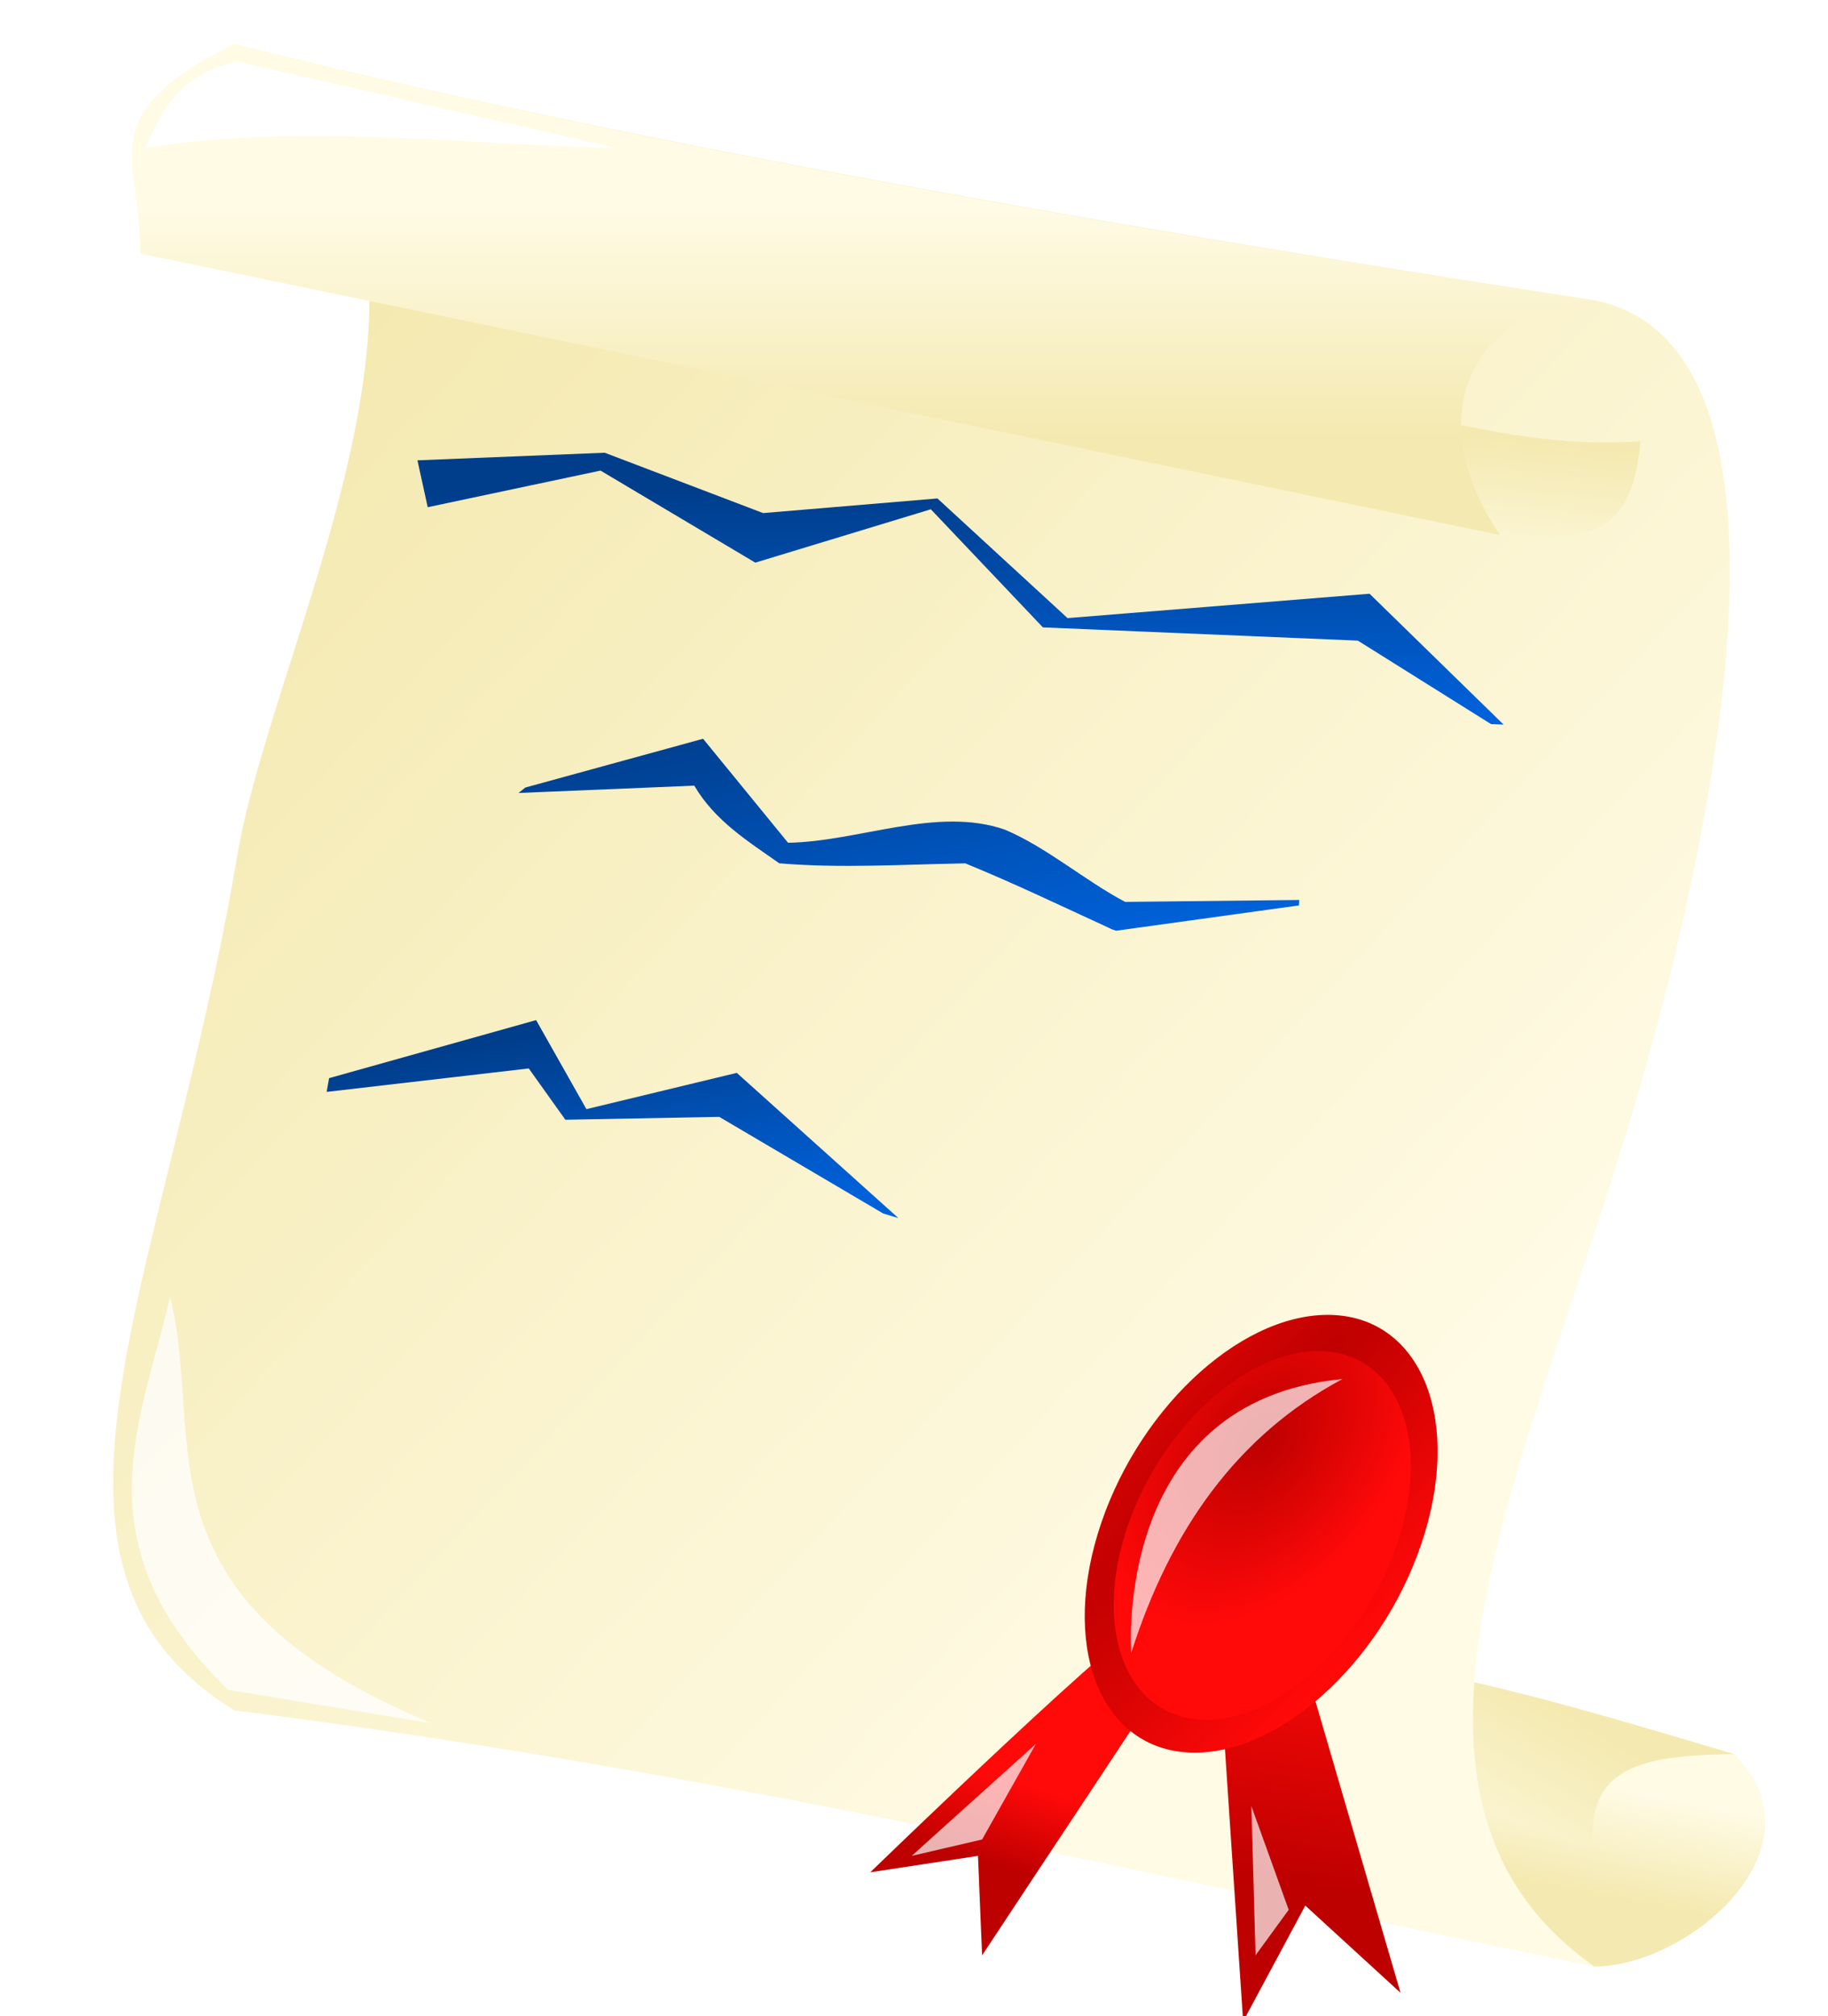
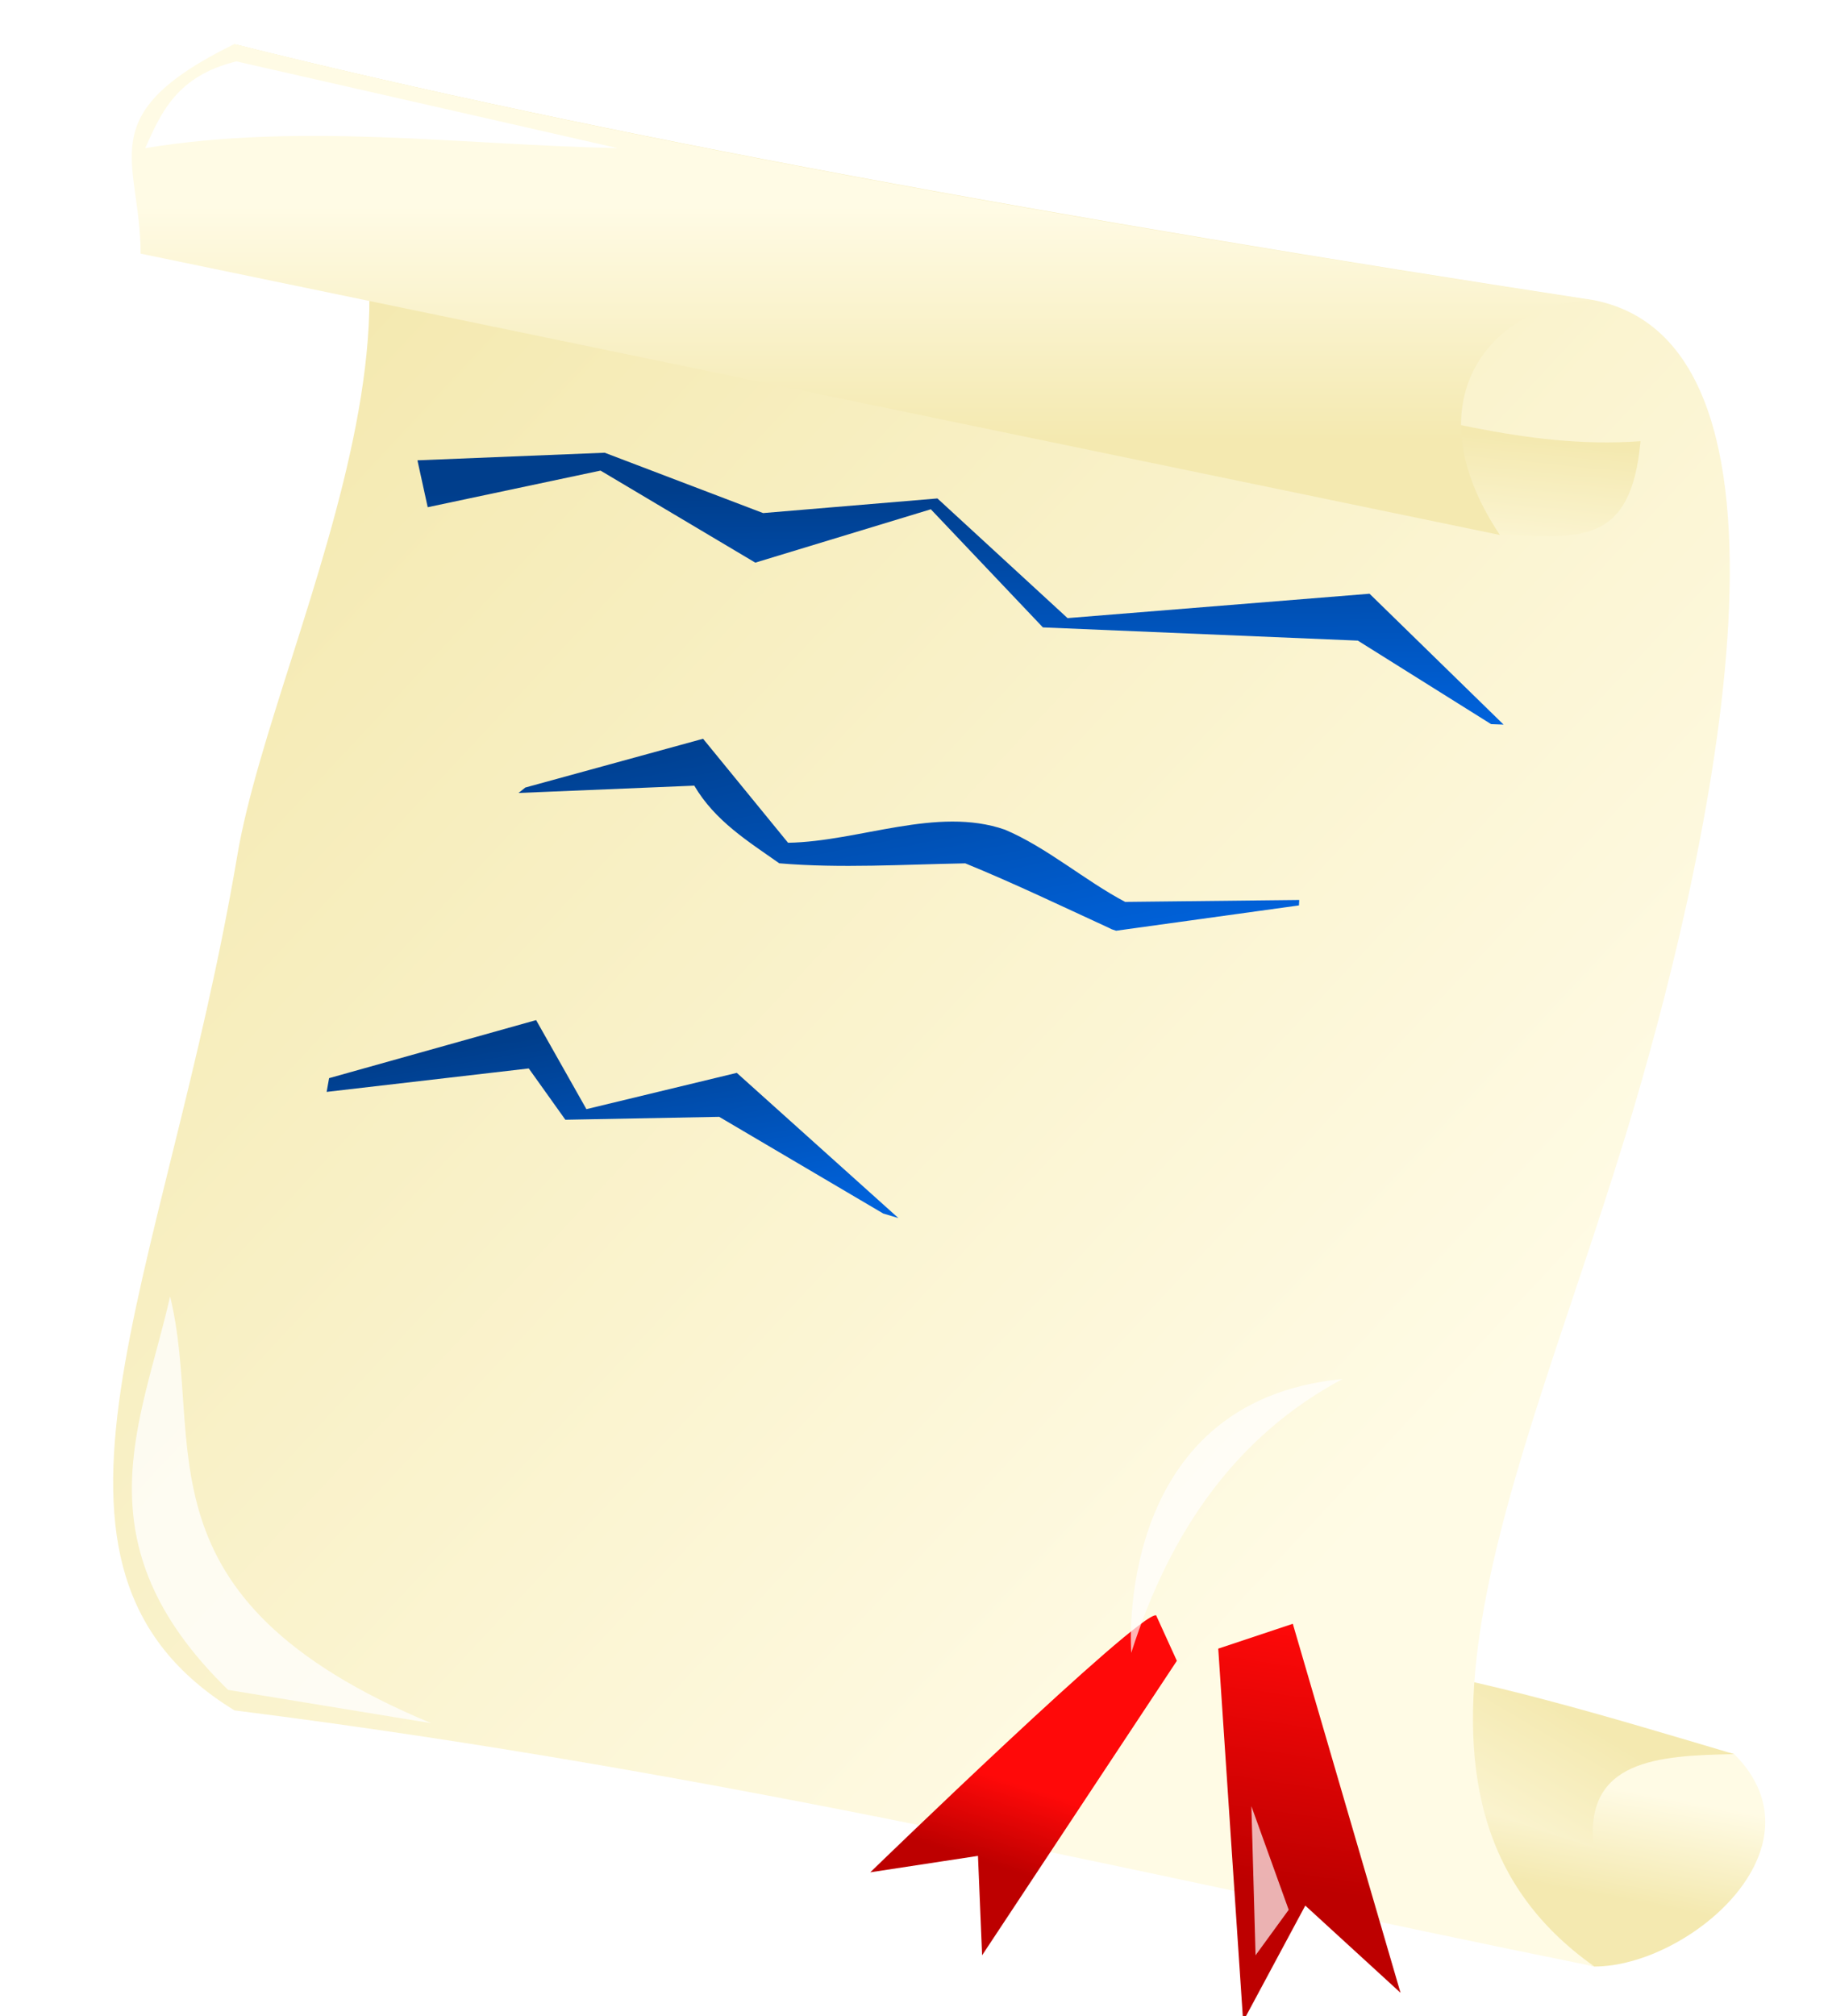
<svg xmlns="http://www.w3.org/2000/svg" xmlns:xlink="http://www.w3.org/1999/xlink" width="39" height="43">
  <defs>
    <linearGradient id="imagebot_51">
      <stop stop-color="#bd0000" id="imagebot_56" offset="0" />
      <stop stop-color="#ff0909" id="imagebot_55" offset="1" />
    </linearGradient>
    <linearGradient id="imagebot_52">
      <stop stop-color="#f4e9b0" id="imagebot_54" offset="0" />
      <stop stop-color="#fffbe5" id="imagebot_53" offset="1" />
    </linearGradient>
    <linearGradient y2="0.524" x2="0.923" y1="0.043" x1="0.256" id="imagebot_32" xlink:href="#imagebot_52" />
    <linearGradient y2="0.531" x2="0.827" y1="0.797" x1="0.712" id="imagebot_36" xlink:href="#imagebot_52" />
    <linearGradient y2="1" x2="0.111" y1="0.5" x1="0.778" id="imagebot_34" xlink:href="#imagebot_52" />
    <linearGradient y2="0.331" x2="0.564" y1="0.809" x1="0.564" id="imagebot_26" xlink:href="#imagebot_52" />
    <linearGradient y2="1.324" x2="0.5" y1="0.307" x1="0.714" id="imagebot_28" xlink:href="#imagebot_52" />
    <radialGradient gradientUnits="userSpaceOnUse" gradientTransform="matrix(1.089,0.03,-0.074,1.326,-0.049,-12.805)" r="2.607" fy="35.138" fx="29.645" cy="35.138" cx="29.645" id="imagebot_20" xlink:href="#imagebot_51" />
    <linearGradient y2="0.506" x2="0.5" y1="0.747" x1="0.432" id="imagebot_30" xlink:href="#imagebot_51" />
    <linearGradient y2="0" x2="0.5" y1="0.667" x1="0.455" id="imagebot_24" xlink:href="#imagebot_51" />
    <radialGradient r="2.607" fy="35.138" fx="29.645" cy="35.138" cx="29.645" gradientTransform="matrix(5.009,-6.078,-1.476,4.712,-66.979,49.294)" gradientUnits="userSpaceOnUse" id="imagebot_22" xlink:href="#imagebot_51" />
    <filter height="1.469" y="-0.234" width="2.874" x="-0.937" id="imagebot_14">
      <feGaussianBlur id="imagebot_50" stdDeviation="0.311" />
    </filter>
    <filter height="1.625" y="-0.312" width="1.562" x="-0.281" id="imagebot_16">
      <feGaussianBlur id="imagebot_49" stdDeviation="0.311" />
    </filter>
    <filter height="1.256" y="-0.128" width="1.33" x="-0.165" id="imagebot_18">
      <feGaussianBlur id="imagebot_48" stdDeviation="0.311" />
    </filter>
    <filter height="1.351" y="-0.175" width="1.065" x="-0.032" id="imagebot_12">
      <feGaussianBlur id="imagebot_47" stdDeviation="0.136" />
    </filter>
    <filter id="imagebot_10">
      <feGaussianBlur id="imagebot_46" stdDeviation="0.256" />
    </filter>
    <linearGradient id="imagebot_41">
      <stop stop-color="#003e8c" offset="0" id="imagebot_43" />
      <stop stop-color="#0062db" offset="1" id="imagebot_42" />
    </linearGradient>
    <linearGradient y2="1" x2="0.294" y1="0.141" x1="0.271" id="imagebot_8" xlink:href="#imagebot_41" />
    <linearGradient y2="1" x2="0.877" y1="0" x1="0.099" id="imagebot_6" xlink:href="#imagebot_41" />
    <linearGradient y2="1" x2="0.75" y1="0.105" x1="0.312" id="imagebot_4" xlink:href="#imagebot_41" />
  </defs>
  <g id="imagebot_2" label="Layer 1">
    <path label="Layer 1" transform="translate(-3 -2.591) matrix(1 0 0 1 0 -1004.36)" fill="url(#imagebot_36)" stroke-width="1px" stroke-miterlimit="4" stroke-dashoffset="0" id="imagebot_35" d="M 24.63 1045.44 L 37.014 1048.89 C 39.014 1048.89 42 1046.36 40 1044.36 L 28 1041.36 C 27.363 1044.5 25.837 1044.39 24.63 1045.44 Z" />
    <path label="Layer 1" transform="translate(-3 -2.591) matrix(1 0 0 1 0 -1004.36)" fill="url(#imagebot_34)" stroke-width="1px" stroke-miterlimit="4" stroke-dashoffset="0" id="imagebot_33" d="M 40 1044.36 C 37.333 1043.57 34.667 1042.75 32 1042.36 L 31 1044.36 L 37 1046.36 C 36.787 1044.48 38.364 1044.39 40 1044.36 Z" />
    <path label="Layer 1" fill="url(#imagebot_32)" id="imagebot_31" d="M8.141,1006.388C16.004,1006.867 26.165,1006.789 37.652,1006.388C42.74,1006.445 40.047,1018.256 38.32,1024.116C36.02,1031.919 32.564,1039.33 37.652,1041.921C28.007,1041.791 18.956,1041.259 8.141,1041.921C3.053,1039.797 6.626,1033.12 8.203,1023.674C9.045,1018.63 14.247,1008.723 8.141,1006.388z" transform="translate(-3 -2.591) matrix(0.983 0.185 0 1 0 -1004.36)" />
    <path label="Layer 1" transform="translate(-3 -2.591) matrix(1 0 0 1 0 -1004.36)" fill="url(#imagebot_30)" stroke-width="1px" stroke-miterlimit="4" stroke-dashoffset="0" id="imagebot_29" d="M 27.666 1041.4 C 27.312 1041.31 21.567 1046.88 21.567 1046.88 L 23.865 1046.53 L 23.953 1048.65 L 28.108 1042.37 L 27.666 1041.4 Z" />
    <path label="Layer 1" transform="translate(-3 -2.591) matrix(1 0 0 1 0 -1004.36)" fill="url(#imagebot_28)" stroke-width="1px" stroke-miterlimit="4" stroke-dashoffset="0" id="imagebot_27" d="M 35 1018.36 C 36.669 1018.41 37.797 1018.62 38 1016.36 C 35.496 1016.54 33.318 1015.74 31 1015.36 L 35 1018.36 Z" />
    <path label="Layer 1" transform="translate(-3 -2.591) matrix(1 0 0 1 0 -1004.36)" fill="url(#imagebot_26)" id="imagebot_25" d="M 8 1007.89 C 4.902 1009.41 6 1010.36 6 1012.36 L 35 1018.36 C 33 1015.36 35 1013.36 37 1013.36 C 25.712 1011.64 15.727 1009.83 8 1007.89 Z" />
    <path label="Layer 1" transform="translate(-3 -2.591) matrix(1 0 0 1 0 -1004.36)" fill="url(#imagebot_24)" stroke-width="1px" stroke-miterlimit="4" stroke-dashoffset="0" id="imagebot_23" d="M 28.991 1042.11 L 29.522 1050.06 L 30.848 1047.59 L 32.88 1049.45 L 30.582 1041.58 L 28.991 1042.11 Z" />
-     <path label="Layer 1" fill="url(#imagebot_22)" fill-rule="evenodd" id="imagebot_21" d="M32.792,36.465C32.792,38.394 31.625,39.957 30.185,39.957C28.745,39.957 27.577,38.394 27.577,36.465C27.577,34.537 28.745,32.974 30.185,32.974C31.625,32.974 32.792,34.537 32.792,36.465z" transform="translate(-3 -2.591) matrix(1.337 0 -0.406 1.337 4.355 -13.454)" />
-     <path label="Layer 1" fill="url(#imagebot_20)" fill-rule="evenodd" transform="translate(-3 -2.591) matrix(1.126 0 -0.342 1.126 8.414 -5.724)" d="M32.792,36.465C32.792,38.394 31.625,39.957 30.185,39.957C28.745,39.957 27.577,38.394 27.577,36.465C27.577,34.537 28.745,32.974 30.185,32.974C31.625,32.974 32.792,34.537 32.792,36.465z" id="imagebot_19" />
    <path label="Layer 1" transform="translate(-3 -2.591) matrix(1 0 0 1 0 -1004.36)" fill="#ffffff" stroke-width="1px" stroke-miterlimit="4" stroke-dashoffset="0" filter="url(#imagebot_18)" fill-opacity="0.696" id="imagebot_17" d="M 31.643 1036.36 C 29.395 1037.56 27.969 1039.58 27.135 1042.2 C 27.135 1042.2 26.717 1036.83 31.643 1036.36 Z" />
-     <path label="Layer 1" transform="translate(-3 -2.591) matrix(1 0 0 1 0 -1004.36)" fill="#ffffff" stroke-width="1px" stroke-miterlimit="4" stroke-dashoffset="0" filter="url(#imagebot_16)" fill-opacity="0.696" id="imagebot_15" d="M 25.102 1044.14 L 22.451 1046.53 L 23.953 1046.18 L 25.102 1044.14 Z" />
    <path label="Layer 1" transform="translate(-3 -2.591) matrix(1 0 0 1 0 -1004.36)" fill="#ffffff" stroke-width="1px" stroke-miterlimit="4" stroke-dashoffset="0" filter="url(#imagebot_14)" fill-opacity="0.696" id="imagebot_13" d="M 29.698 1045.47 L 29.787 1048.65 L 30.494 1047.68 L 29.698 1045.47 L 29.698 1045.47 Z" />
    <path label="Layer 1" transform="translate(-3 -2.591) matrix(1 0 0 1 0 -1004.36)" fill="#ffffff" stroke-width="1px" stroke-miterlimit="4" stroke-dashoffset="0" filter="url(#imagebot_12)" id="imagebot_11" d="M 6.099 1010.11 C 6.442 1009.34 6.78 1008.57 8.043 1008.26 L 16.175 1010.11 C 12.816 1010.04 9.458 1009.56 6.099 1010.11 Z" />
    <path label="Layer 1" transform="translate(-3 -2.591) matrix(1 0 0 1 0 -1004.36)" fill="#ffffff" stroke-width="1px" stroke-miterlimit="4" stroke-dashoffset="0" filter="url(#imagebot_10)" fill-opacity="0.759" id="imagebot_9" d="M 6.629 1034.6 C 6.023 1037.28 4.65 1039.86 7.867 1042.99 L 12.198 1043.7 C 5.769 1041.02 7.391 1037.71 6.629 1034.6 Z" />
    <path transform="translate(-3 -2.591) matrix(1 0 0 1 0 -1004.36)" label="Layer 1" fill="url(#imagebot_8)" stroke-width="1px" id="imagebot_7" d="M15.901,1016.606L11.906,1016.768L12.125,1017.768L15.812,1016.987L19.114,1018.95L22.859,1017.812L25.25,1020.331L31.969,1020.613L34.812,1022.394L35.079,1022.404L32.219,1019.613L25.776,1020.133L23,1017.581L19.281,1017.893L15.901,1016.606z" />
    <path transform="translate(-3 -2.591) matrix(1 0 0 1 0 -1004.36)" label="Layer 1" fill="url(#imagebot_6)" stroke-width="1px" id="imagebot_5" d="M18,1022.706L14.208,1023.746L14.062,1023.862L17.812,1023.706C18.258,1024.464 18.965,1024.895 19.625,1025.362C20.942,1025.473 22.272,1025.386 23.594,1025.363C24.63,1025.786 25.639,1026.271 26.656,1026.738L26.719,1026.769L26.812,1026.8L30.713,1026.26L30.719,1026.144L27.005,1026.185C26.151,1025.735 25.33,1025.02 24.438,1024.644C22.988,1024.141 21.334,1024.898 19.813,1024.924L18,1022.706z" />
    <path transform="translate(-3 -2.591) matrix(1 0 0 1 0 -1004.36)" label="Layer 1" fill="url(#imagebot_4)" stroke-width="1px" id="imagebot_3" d="M14.438,1028.706L10.021,1029.944L9.969,1030.237L14.281,1029.737L15.062,1030.831L18.344,1030.769L21.844,1032.831L22.167,1032.928L18.719,1029.831L15.511,1030.605L14.438,1028.706z" />
    <title>Layer 1</title>
  </g>
</svg>